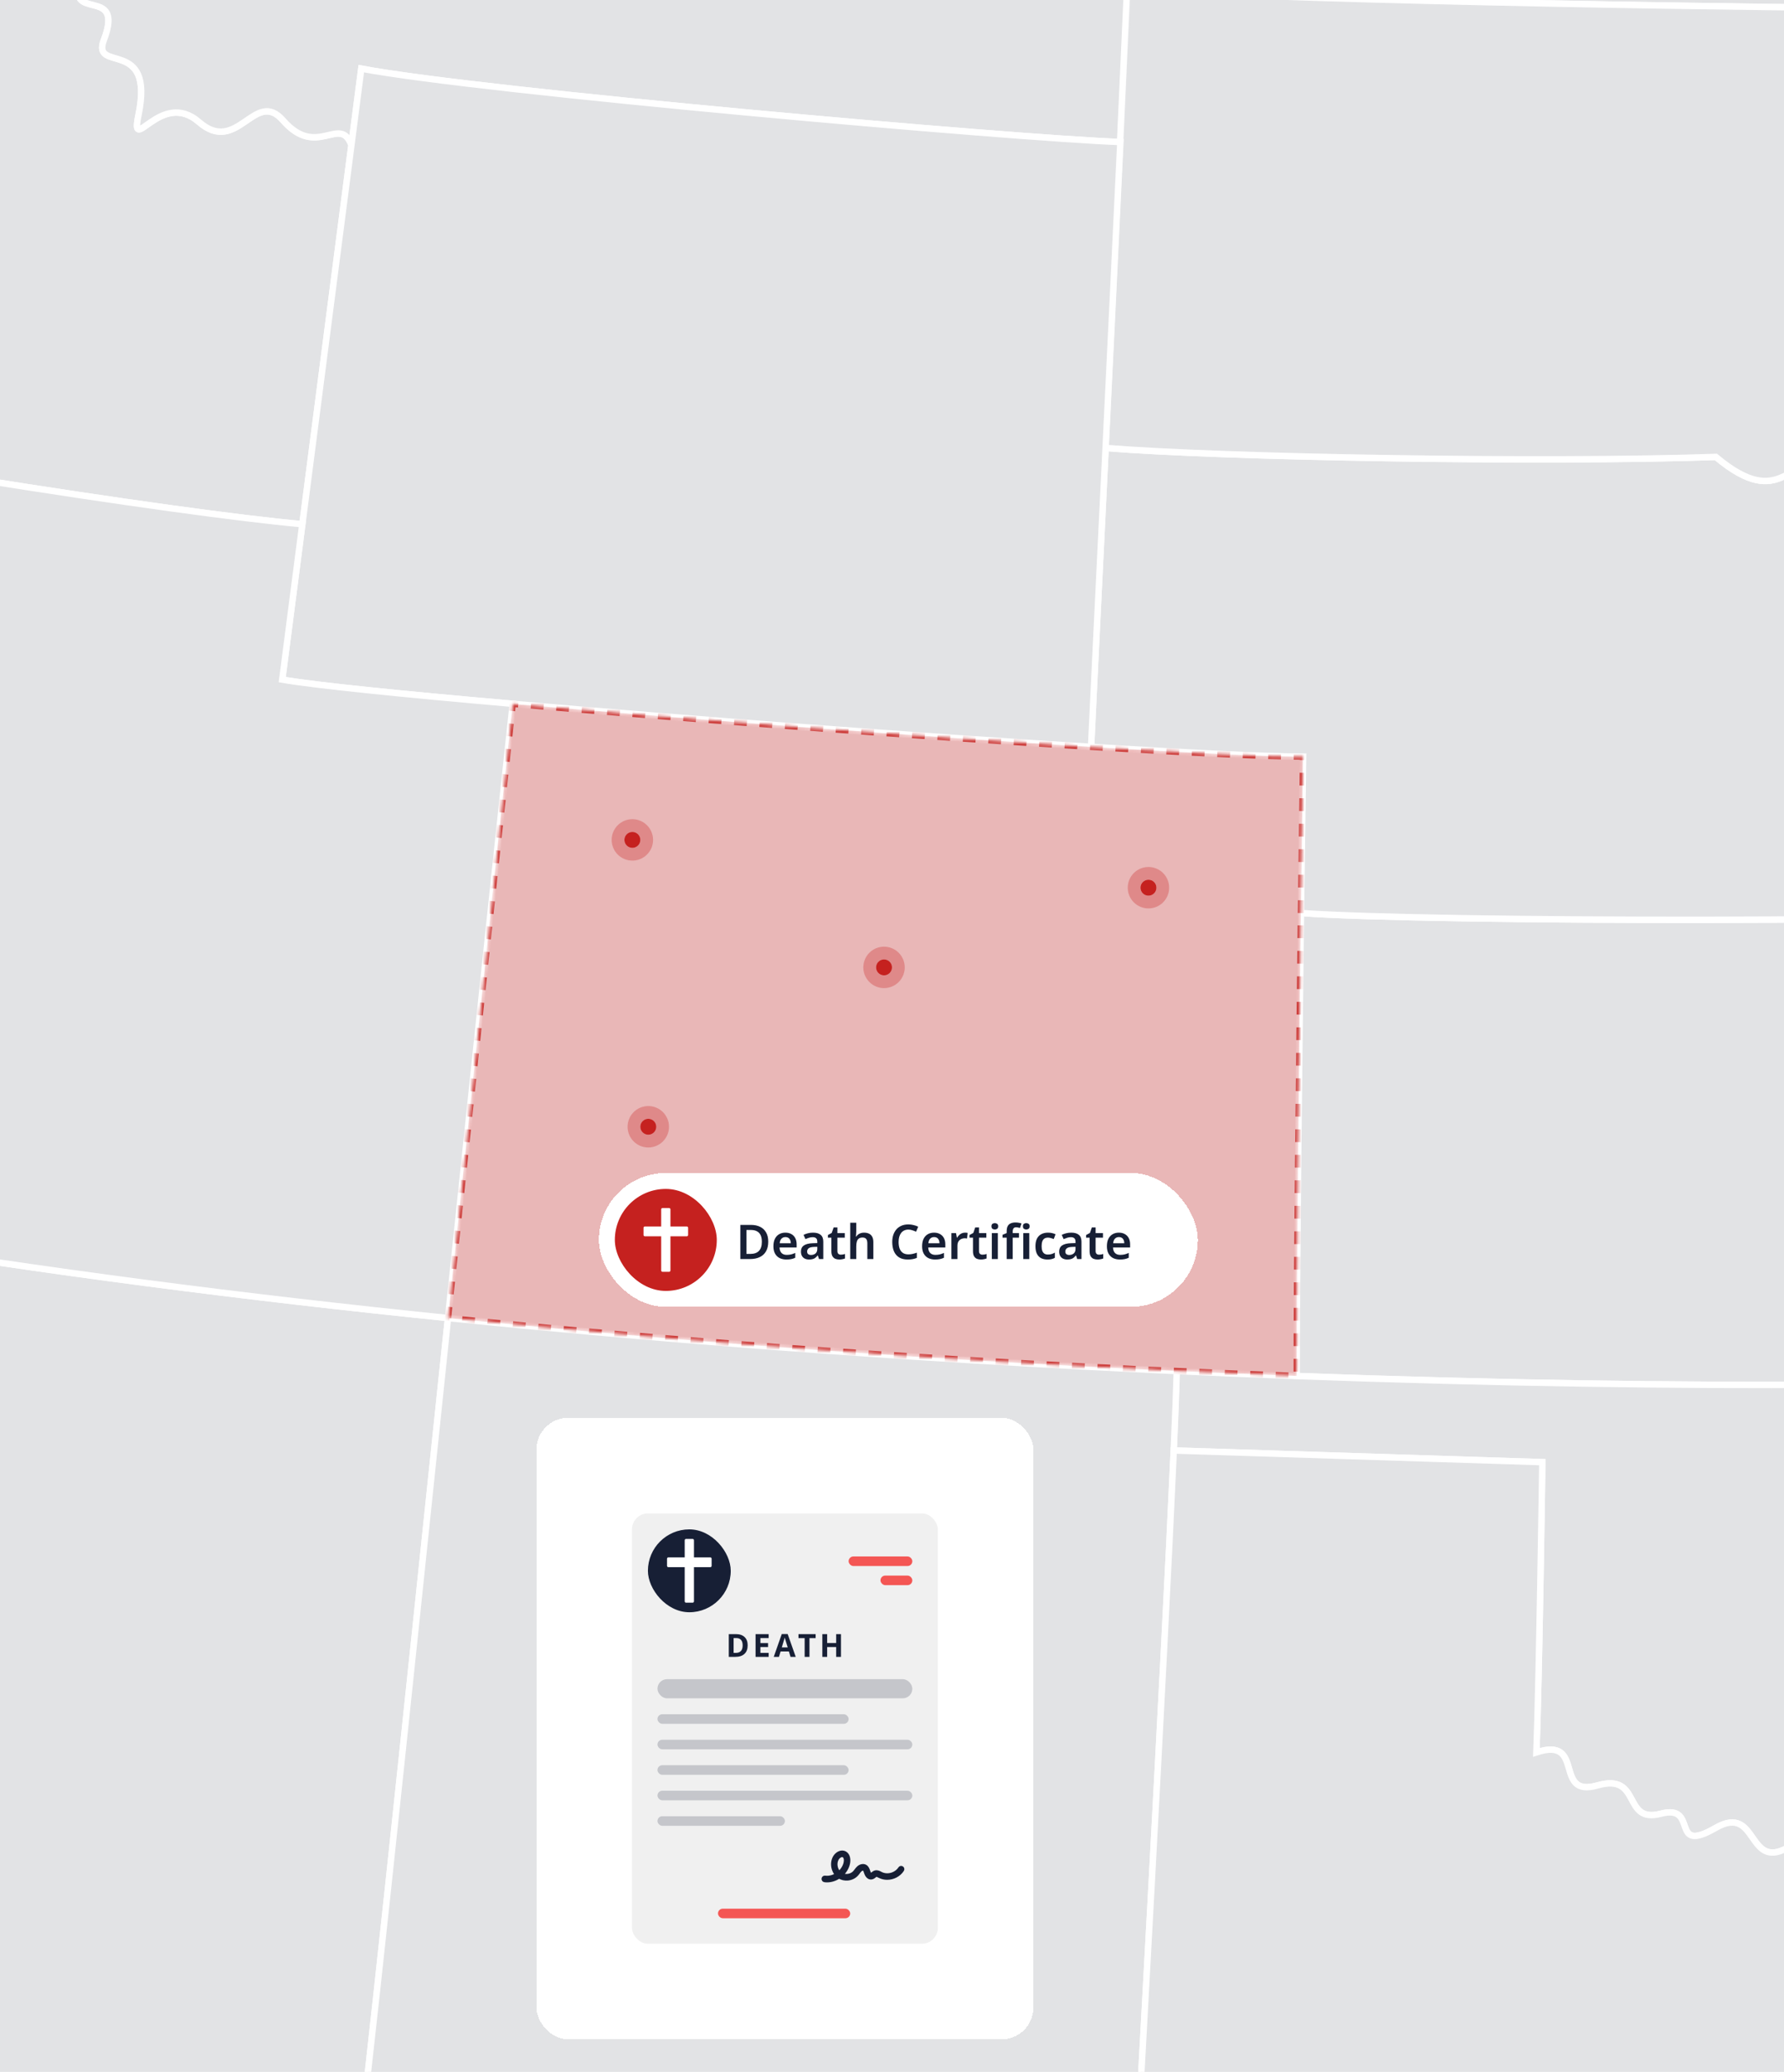
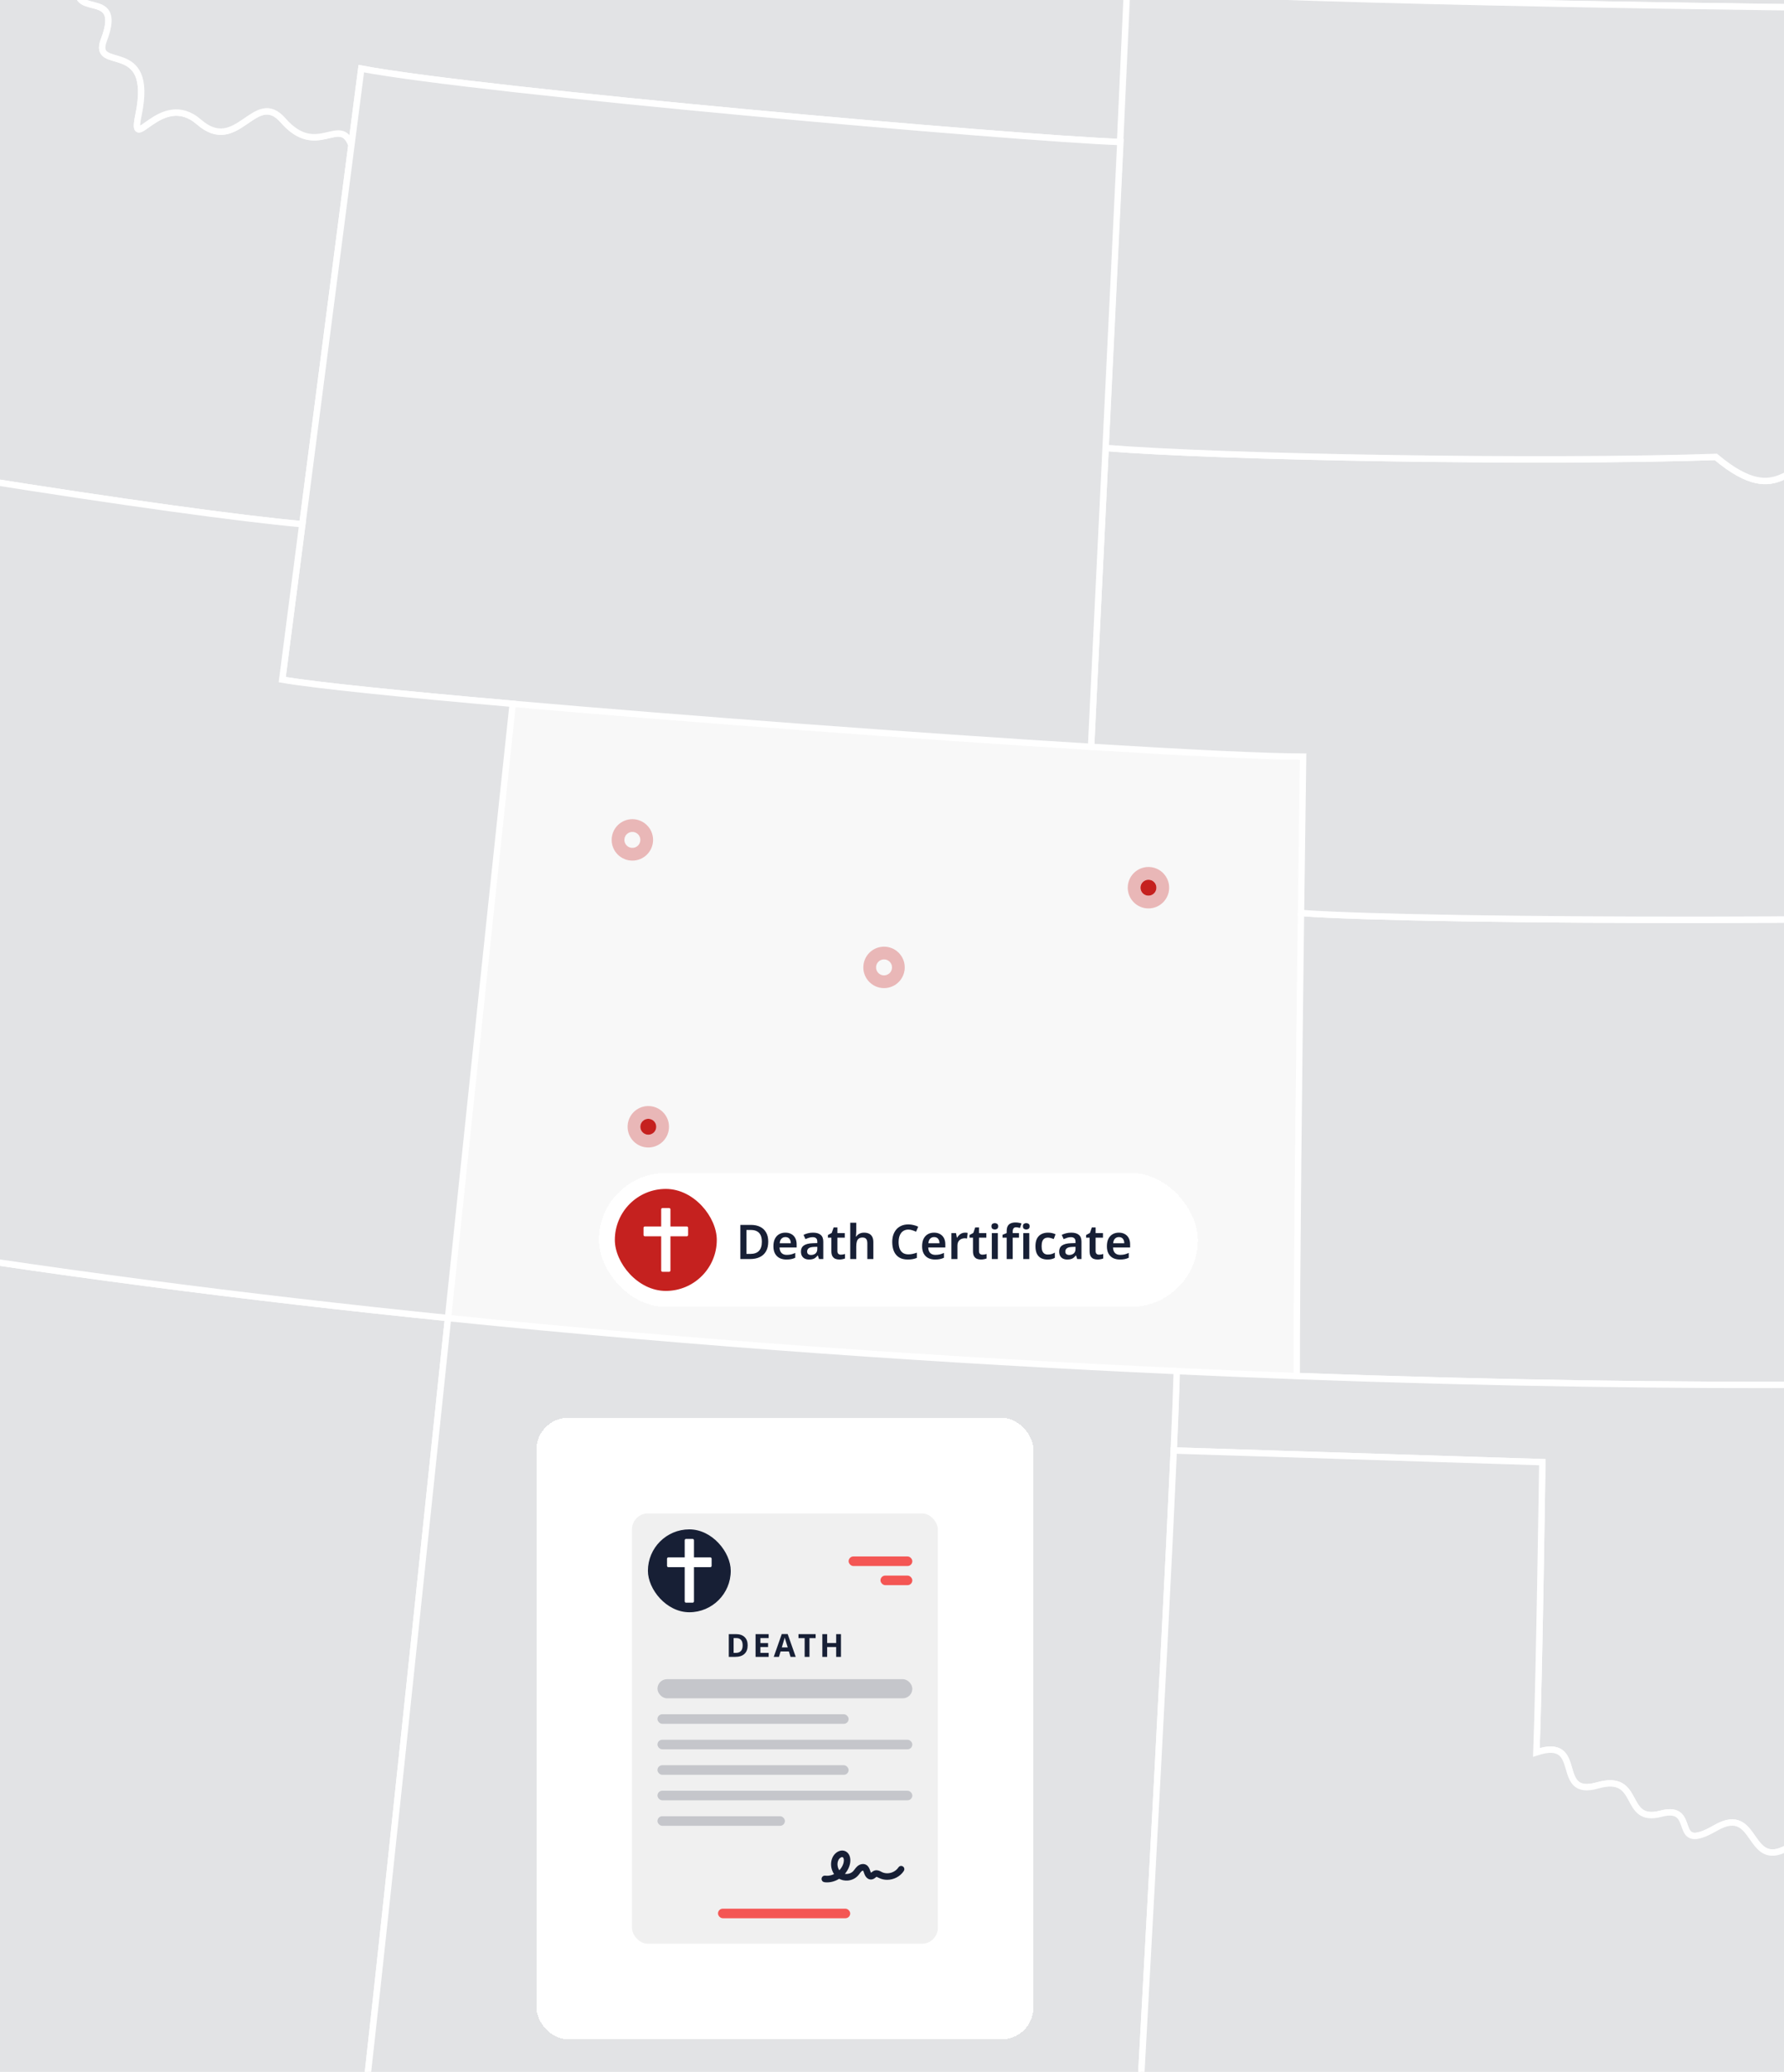
<svg xmlns="http://www.w3.org/2000/svg" width="560" height="650" viewBox="0 0 560 650" fill="none">
  <g id="HERO Image - CO - Death" clip-path="url(#clip0_3044_57241)">
    <rect width="560" height="650" fill="#F8F8F8" />
    <g id="IMG Hero" clip-path="url(#clip1_3044_57241)">
      <g id="Map">
        <path id="us_12" d="M-74.663 -56.227C-78.891 -44.995 -54.312 -41.781 -64.88 -31.912C-75.448 -22.044 -78.798 -4.151 -83.223 -2.565C-87.649 -0.98 -102.456 19.857 -96.389 25.812C-90.321 31.768 -91.925 31.786 -97.366 44.532C-102.806 57.279 -112.738 123.959 -114.716 131.82C-77.049 138.779 -40.776 144.985 -8.818 150.094C38.184 157.611 75.853 162.752 94.91 164.474L110.315 45.467C106.65 35.924 99.509 49.978 88.856 37.774C80.007 27.63 74.594 48.835 62.491 38.307C50.388 27.78 40.68 49.591 43.501 35.972C48.573 11.478 28.611 23.087 32.621 12.546C39.321 -5.048 19.893 7.607 25.539 -6.994C31.185 -21.595 21.386 -28.453 14.475 -21.256C7.564 -14.06 -0.791 -23.864 2.463 -27.329C20.28 -46.265 -3.023 -41.33 8.936 -56.062C14.843 -63.341 19.664 -76.349 8.535 -75.74C-2.593 -75.132 -1.552 -81.909 -3.664 -91.033C-8.551 -112.163 -14.373 -106.101 -19.714 -113.052C-25.056 -120.003 -13.327 -127.67 -27.792 -144.834C-25.872 -160.102 -20.376 -190.146 -20.376 -190.146C-31.653 -192.213 -42.66 -194.298 -53.396 -196.4C-56.458 -181.185 -71.761 -98.985 -75.231 -84.821C-76.614 -79.218 -70.427 -67.455 -74.663 -56.227Z" fill="#171F35" fill-opacity="0.1" stroke="white" stroke-width="2" />
        <path id="us_16" d="M666.823 309.374C663.067 303.026 676.334 302.49 671.692 293.675C667.05 284.861 664.752 299.388 654.453 285.852C625.924 289.407 448.38 289.359 408.385 286.444C407.795 332.744 407.029 399.694 407.051 431.686C531.741 436.266 634.879 434.684 688.186 430.778C687.22 397.919 684.412 341.518 683.341 330.334C681.772 313.893 678.747 329.557 666.823 309.374Z" fill="#171F35" fill-opacity="0.1" stroke="white" stroke-width="2" />
        <path id="us_26" d="M-19.725 -113.066C-14.386 -106.126 -8.561 -112.18 -3.674 -91.046C-1.562 -81.923 -2.606 -75.15 8.525 -75.754C19.656 -76.357 14.835 -63.355 8.925 -56.075C-3.033 -41.346 20.27 -46.279 2.452 -27.343C-0.804 -23.872 7.553 -14.071 14.464 -21.27C21.375 -28.469 31.172 -21.609 25.529 -7.008C19.886 7.594 39.313 -5.062 32.611 12.532C28.607 23.073 48.565 11.464 43.491 35.958C40.669 49.572 50.38 27.771 62.48 38.294C74.581 48.816 79.997 27.616 88.846 37.76C99.499 49.964 106.639 35.91 110.304 45.453L113.398 21.53C151.185 28.682 319.061 43.395 351.685 44.556C352.449 28.449 353.209 12.369 353.938 -3.225C357.245 -74.368 359.877 -135.691 359.525 -144.644C232.061 -151.879 105.176 -167.082 -20.389 -190.165C-20.389 -190.165 -25.888 -160.118 -27.805 -144.852C-13.334 -127.681 -25.066 -120.017 -19.725 -113.066Z" fill="#171F35" fill-opacity="0.1" stroke="white" stroke-width="2" />
        <path id="us_27" d="M654.453 285.849C657.49 285.473 640.252 263.854 638.279 257.952C630.463 238.794 636.784 221.206 626.224 213.251C615.664 205.296 629.871 191.629 617.127 185.949C604.384 180.269 611.404 178.638 607.518 166.463C593.314 147.436 580.189 159.589 570.707 150.126C561.226 140.664 559.79 161.121 538.624 143.354C484.437 145.204 382.959 143.488 347.064 140.543C344.886 185.121 343.116 220.912 342.492 234.307C372.922 236.175 397.365 237.363 409.044 237.377C409.044 237.377 408.75 258.016 408.387 286.442C448.379 289.359 625.917 289.405 654.453 285.849Z" fill="#171F35" fill-opacity="0.1" stroke="white" stroke-width="2" />
        <path id="us_34" d="M353.946 -3.245C413.114 0.543 563.903 2.524 602.462 2.628C607.67 -21.5 587.327 -17.365 596.52 -40.215C599.307 -47.155 590.231 -61.215 593.156 -77.292C594.598 -85.18 589.926 -84.545 581.83 -106.158C575.114 -124.096 590.639 -120.704 578.518 -142.798C505.346 -139.731 431.525 -140.764 359.519 -144.65C359.885 -135.705 357.253 -74.383 353.946 -3.245Z" fill="#171F35" fill-opacity="0.1" stroke="white" stroke-width="2" />
        <path id="us_36" d="M688.118 454.548C688.118 454.548 688.246 444.827 687.83 430.791C634.521 434.702 531.575 436.277 406.879 431.702C394.533 431.248 382.054 430.733 369.321 430.153C369.169 435.818 368.876 444.421 368.4 455.066L484.127 458.729C484.127 458.729 483.182 526.397 482.283 549.783C497.797 544.652 487.413 564.149 501.446 560.148C515.479 556.146 509.126 572.248 521.316 569.031C533.507 565.815 523.81 581.983 538.496 573.51C552.313 565.534 548.085 588.17 562.382 578.964C576.679 569.757 563.764 592.311 578.83 584.201C593.896 576.092 580.966 598.274 599.715 588.235C618.465 578.195 624.559 604.106 635.036 589.943C645.513 575.779 648.551 596.883 661.67 584.738C674.79 572.592 689.797 597.535 698.577 591.043L696.756 501.935L688.118 454.548Z" fill="#171F35" fill-opacity="0.1" stroke="white" stroke-width="2" />
        <path id="us_41" d="M538.611 143.35C559.777 161.12 561.215 140.66 570.694 150.123C580.173 159.585 593.298 147.435 607.504 166.459C603.615 154.281 615.622 149.204 607.051 144.181C598.479 139.157 609.637 128.896 604.211 124.553C598.784 120.21 605.721 118.947 608.65 116.657L607.027 37.199C606.821 27.175 594.86 23.708 592.879 17.8C590.898 11.893 608.767 13.762 602.091 2.633C563.524 2.54 412.925 0.559 353.754 -3.239C353.025 12.368 352.361 28.446 351.594 44.542C350.014 77.749 348.442 111.051 347.006 140.529C382.901 143.481 484.418 145.198 538.611 143.35Z" fill="#171F35" fill-opacity="0.1" stroke="white" stroke-width="2" />
        <path id="us_50" d="M160.935 220.805C215.569 225.578 288.498 231.005 342.485 234.307C343.11 220.912 344.888 185.111 347.058 140.543C348.5 111.071 350.117 77.763 351.695 44.559C319.067 43.398 151.195 28.687 113.408 21.533L110.314 45.456L94.909 164.463L88.596 213.219C98.935 215.005 126.234 217.783 160.935 220.805Z" fill="#171F35" fill-opacity="0.1" stroke="white" stroke-width="2" />
        <path id="us_3" d="M-48.078 388.622C-51.233 407.606 -55.269 421.054 -53.737 422.154C-49.212 425.405 -55.913 443.007 -64.337 430.546C-72.761 418.086 -85.721 438.41 -80.444 441.645C-75.167 444.881 -82.683 459.893 -80.345 465.403C-78.007 470.912 -86.279 465.894 -85.201 482.219C-78.428 486.538 -84.725 505.614 -77.211 509.543C-69.697 513.472 -75.1 522.132 -85.769 527.179C-96.439 532.227 -93.361 555.56 -100.88 556.828C-108.4 558.096 -105.261 573.26 -97.779 575.711C-90.296 578.161 -98.649 587.616 -105.787 589.121C-107.466 591.876 -110.383 594.666 -111.534 598.646C-106.032 601.259 10.941 666.228 30.475 677.218C40.702 678.953 80.979 682.799 111.199 685.57C114.045 667.702 127.058 543.249 140.629 413.495C77.464 407.072 13.715 398.899 -48.078 388.622Z" fill="#171F35" fill-opacity="0.1" stroke="white" stroke-width="2" />
        <path id="us_2" d="M89.62 875.317C89.596 880.763 97.842 888.202 96.638 891.414C95.434 894.625 91.566 899.956 89.124 897.937C86.681 895.919 87.803 890.917 85.371 893.4C80.329 898.546 80.857 888.088 74.491 890.917C70.22 892.807 73.668 884.457 59.422 878.168C55.712 876.529 52.837 875.275 54.014 878.435C55.191 881.596 52.052 886.489 58.635 886.299C65.217 886.11 66.88 892.5 67.897 895.346C68.914 898.191 75.134 898.861 75.19 901.565C75.246 904.269 81.863 908.279 78.991 908.335C76.119 908.391 75.073 911.442 72.625 908.468C70.636 902.139 63.605 906.21 63.231 900.858C62.858 895.506 54.529 898.546 53.825 892.452C53.12 886.358 47.418 890.354 47.952 885.568C48.486 880.782 45.747 879.084 44.834 881.009C43.921 882.933 43.265 889.962 40.689 888.579C38.113 887.196 34.373 875.651 36.615 876.241C38.858 876.831 42.202 876.927 40.035 872.186C37.867 867.446 50.16 866.247 36.14 860.644C33.548 859.606 38.449 854.171 24.483 851.168C22.254 850.693 35.855 866.21 35.16 867.032C32.83 869.784 38.631 872.854 33.22 873.438C30.097 873.777 28.623 866.687 27.793 865.11C26.963 863.532 17.065 854.264 19.273 853.341C24.48 851.16 7.816 838.286 7.397 840.998C6.978 843.71 13.042 852.348 13.862 853.602C14.681 854.857 7.303 851.987 7.514 854.534C7.725 857.081 17.639 859.323 18.309 860.673C22.382 868.911 25.076 864.621 23.915 870.59C23.255 874.007 38.788 889.238 36.105 890.407C33.423 891.576 31.239 886.046 28.199 885.314C25.158 884.583 21.718 872.018 17.455 873.751C13.192 875.483 14.107 868.457 8.43 868.359C4.356 868.292 3.625 859.384 5.21 859.016C6.796 858.647 -11.187 859.192 -13.801 856.064C-16.414 852.935 -31.346 846.721 -34.851 846.782C-38.356 846.844 -37.555 839.193 -40.777 837.506C-43.999 835.819 -44.458 848.565 -59.788 842.191C-68.674 838.497 -95.942 854.98 -97.503 843.443C-98.376 837.018 -106.168 847.981 -108.002 843.977C-109.836 839.973 -113.917 842.984 -112.724 838.977C-111.531 834.97 -118.596 839.415 -120.732 836.276C-126.783 830.985 -126.45 838.118 -132.597 840.013C-139.93 842.287 -125.577 848.579 -131.086 851.603C-139.281 856.114 -124.53 858.106 -132.634 861.509C-134.098 862.325 -135.712 862.833 -137.378 863.004C-139.045 863.175 -140.729 863.004 -142.327 862.502C-145.22 861.29 -148.362 865.369 -147.788 868.03C-146.264 875.109 -157.734 874.92 -160.913 880.4C-162.099 882.447 -167.531 883.87 -167.117 880.688C-166.703 877.506 -157.913 871.263 -160.014 869.869C-162.115 868.476 -169.584 869.109 -166.378 862.195C-163.172 855.281 -166.986 848.197 -163.017 847.479C-159.048 846.761 -157.067 842.407 -152.102 843.91C-147.137 845.413 -146.576 841.569 -150.111 840.047C-153.645 838.526 -148.002 833.951 -150.887 833.217C-153.773 832.483 -154.931 837.915 -159.883 837.221C-164.835 836.527 -176.139 852.132 -176.211 856.344C-176.385 866.17 -185.68 858.076 -181.676 869.517C-179.3 876.305 -201.514 883.243 -190.978 889.612C-187.684 891.606 -177.429 891.787 -181.636 894.198C-203.356 906.637 -181.697 906.832 -194.182 911.815C-196.405 912.699 -216.158 927.394 -214.351 930.063C-212.544 932.732 -219.084 940.028 -221.801 939.606C-224.519 939.184 -238.741 952.216 -236.189 952.486C-233.637 952.755 -236.424 956.471 -240.855 957.992C-245.286 959.514 -253.505 962.391 -254.082 965.274C-254.658 968.157 -267.714 976.056 -268.747 972.255C-269.78 968.454 -273.312 967.095 -274.086 968.862C-274.86 970.629 -276.862 981.021 -279.91 979.806C-282.959 978.592 -283.314 976.857 -285.356 978.327C-287.398 979.798 -294.058 981.216 -289.066 975.858C-284.074 970.501 -286.13 976.926 -284.08 970.501C-282.03 964.076 -267.471 957.264 -264.692 960.707C-264.142 961.374 -263.378 961.83 -262.53 961.997C-261.681 962.163 -260.801 962.031 -260.04 961.622C-259.278 961.212 -258.682 960.552 -258.353 959.752C-258.024 958.953 -257.982 958.064 -258.235 957.237C-259.578 953.625 -243.135 940.546 -240.724 941.613C-238.314 942.681 -238.514 932.97 -235.028 931.94C-231.542 930.909 -226.262 924.596 -227.922 921.284C-229.582 917.971 -228.427 904.416 -224.628 903.226C-220.83 902.035 -220.01 895.484 -221.617 894.724C-223.224 893.963 -230.858 902.241 -233.755 900.703C-236.651 899.165 -233.533 896.08 -236.579 895.023C-239.624 893.966 -240.316 899.721 -240.265 901.629C-240.214 903.538 -247.272 909.37 -247.408 902.726C-247.544 896.082 -253.337 903.647 -256.455 896.387C-259.572 889.126 -270.869 907.352 -272.863 903.885C-274.857 900.417 -279.454 893.189 -275.265 887.85C-271.077 882.511 -279.99 867.088 -277.009 864.795C-274.027 862.502 -278.247 858.773 -280.11 861.202C-281.974 863.631 -281.493 871.423 -283.378 872.896C-285.262 874.37 -297.616 877.485 -298.139 875.269C-298.662 873.054 -309.559 861.805 -307.719 858.421C-307.428 857.878 -306.998 857.422 -306.473 857.101C-305.947 856.779 -305.346 856.603 -304.73 856.591C-304.114 856.579 -303.506 856.731 -302.969 857.031C-302.431 857.332 -301.983 857.77 -301.671 858.3C-301.324 859.563 -293.286 863.372 -292.862 860.185C-292.437 856.998 -295.072 853.381 -300.977 852.868C-306.881 852.356 -308.883 852.022 -308.184 846.008C-307.484 839.994 -316.221 849.305 -314.265 841.043C-313.744 838.836 -310.06 820.892 -307.989 821.004C-305.918 821.116 -296.564 819.136 -298.884 814.598C-301.204 810.06 -294.253 799.716 -292.403 804.454C-290.553 809.192 -278.426 802.738 -278.01 799.703C-277.593 796.668 -263.974 800.685 -265.09 792.907C-266.206 785.128 -260.05 782.454 -265.205 779.536C-270.359 776.619 -261.625 767.682 -267.34 768.755C-273.055 769.828 -277.943 779.966 -281.979 777.174C-286.015 774.382 -300.862 780.588 -306.355 776.557C-311.849 772.526 -317.268 772.001 -315.949 766.563C-314.63 761.126 -310.674 760.087 -314.86 757.781C-319.045 755.475 -327.753 745.625 -319.665 745.937C-311.577 746.249 -310.909 740.187 -307.845 742.034C-304.78 743.882 -299.599 732.63 -297.007 734.648C-294.415 736.666 -288.276 733.362 -289.955 736.893C-291.634 740.425 -285.337 744.602 -282.481 744.704C-279.625 744.805 -274.473 738.81 -270.591 742.072C-266.71 745.334 -258.846 740.083 -261.945 736.637C-265.045 733.191 -269.905 736.637 -272.842 733.199C-275.778 729.761 -272.217 724.905 -276.077 723.074C-279.937 721.243 -293.305 724.219 -296.842 704.389C-297.717 699.498 -308.523 693.444 -306.868 688.992C-303.131 678.99 -283.799 690.481 -281.461 669.839C-280.692 663.027 -263.918 645.06 -260.339 651.573C-258.956 654.088 -252.573 649.659 -254.837 647.956C-257.101 646.253 -252.88 642.351 -250.47 643.418C-248.06 644.486 -240.06 631.262 -236.822 633.275C-233.584 635.287 -234.449 640.234 -231.881 641.299C-229.313 642.364 -218.299 643.568 -216.588 641.614C-214.877 639.66 -208.19 634.391 -205.425 642.503C-202.659 650.615 -184.681 636.774 -175.622 643.643C-166.562 650.511 -163.703 639.953 -156.018 644.521C-148.333 649.088 -127.456 639.793 -118.914 645.193C-118.914 645.193 -66.328 828.521 -58.987 834.743C-51.647 840.966 -43.489 824.232 -38.049 830.809C-35.737 833.604 -9.607 861.546 -5.75 837.151C-5.392 834.888 -1.193 822.649 1.65 825.217C25.77 847.014 35.641 841.932 67.23 870.694C69.691 872.912 89.655 866.503 89.62 875.317ZM-351.368 792.28C-356.806 786.02 -357.407 790.056 -363.954 789.343C-382.255 787.379 -356.213 793.854 -354.446 797.429C-352.679 801.003 -347.786 801.329 -343.98 800.613C-340.173 799.898 -348.619 795.44 -351.368 792.28ZM-320.61 864.469C-322.443 863.041 -331.178 865.961 -331.119 868.826C-331.06 871.69 -319.75 874.431 -317.083 872.68C-314.417 870.929 -319.59 865.27 -320.61 864.469ZM-170.593 910.451C-173.577 909.878 -168.756 902.176 -170.782 901.109C-175.077 898.858 -178.707 908.276 -176.946 911.212C-175.184 914.148 -180.218 917.44 -184.508 915.403C-188.797 913.366 -190.129 920.824 -192.564 926.395C-194.998 931.966 -181.086 937.201 -179.722 931.443C-178.358 925.685 -174.004 920.285 -171.311 922.367C-168.617 924.449 -167.622 911.033 -170.603 910.459L-170.593 910.451ZM-305.224 982.214C-308.865 980.596 -312.724 989.154 -311.414 991.05C-310.103 992.945 -304.516 985.81 -302.143 987.465C-299.77 989.12 -293.569 985.631 -295.037 982.011C-297.955 974.852 -301.593 983.845 -305.224 982.214Z" fill="#171F35" fill-opacity="0.1" stroke="white" stroke-width="2" />
        <path id="us_31" d="M356.932 674.28C356.932 674.28 365.405 523.059 368.44 455.061C368.912 444.413 369.254 435.809 369.409 430.142C297.374 426.878 219.464 421.555 140.627 413.518C127.056 543.272 114.043 667.722 111.198 685.593C130.919 687.395 146.353 688.743 146.353 688.743L149.412 668.619C149.412 668.619 211.653 672.799 214.629 672.988L211.21 663.026L356.932 674.28Z" fill="#171F35" fill-opacity="0.1" stroke="white" stroke-width="2" />
        <path id="us_43" d="M739.695 749.423C748.306 746.513 737.007 739.074 742.364 735.008C747.722 730.943 753.007 710.274 741.812 707.781C730.617 705.288 743.568 696.837 734.119 694.813C724.669 692.79 735.942 675.21 718.023 670.872L717.006 621.115L716.506 596.611C713.421 591.104 706.964 602.467 699.3 591.019C690.523 597.516 675.156 572.571 662.023 584.724C648.889 596.878 645.31 575.774 634.827 589.94C624.345 604.106 618.336 578.195 599.592 588.232C580.848 598.268 593.826 576.083 578.771 584.19C563.716 592.297 576.636 569.752 562.344 578.958C548.052 588.165 552.286 565.526 538.469 573.505C523.788 581.975 533.488 565.801 521.295 569.026C509.101 572.25 515.462 556.141 501.429 560.142C487.397 564.144 497.788 544.66 482.274 549.777C483.174 526.391 484.143 458.723 484.143 458.723L368.44 455.063C365.405 523.06 356.933 674.283 356.933 674.283L211.205 663.029L214.625 672.991C217.598 673.178 226.532 673.987 225.692 681.434C224.851 688.882 242.242 695.531 245.178 701.585C258.367 728.813 276.297 721.758 275.531 732.662C274.765 743.566 287.599 741.583 285.29 749.796C282.981 758.01 289.118 767.547 291.293 776.92C293.469 786.292 308.58 786.721 309.258 795.621C309.936 804.521 327.925 805.332 335.578 811.183C355.448 826.377 358.801 772.075 378.509 779.351C389.429 783.379 386.784 771.752 392.579 777.08C398.374 782.408 417.505 772.862 423.938 784.613C430.372 796.363 454.903 809.488 455.917 822.835C456.932 836.182 468.706 842.633 468.196 853.532C467.686 864.431 489.858 859.282 489.249 878.117C488.948 887.484 507.478 885.423 503.664 904.811C501.878 913.886 513.914 921.689 514.392 933.071C514.87 944.453 529.34 937.716 532.009 946.324C534.679 954.933 543.949 949.311 550.028 955.619C562.68 968.739 575.691 951.134 590.156 968.165C595.372 974.304 595.289 964.841 596.976 962.572C598.663 960.304 593.268 954.079 594.766 951.23C598.58 943.97 581.152 939.627 588.672 931.79C596.191 923.952 578.541 920.861 584.846 914.289C591.151 907.717 587.356 903.585 584.369 902.905C581.382 902.224 580.816 898.772 585.255 897.94C589.694 897.107 594.718 885.306 593.845 881.924C589.539 865.176 605.35 875.25 601.92 865.165C599.998 859.501 611.062 852.104 614.068 853.53C617.073 854.955 613.902 845.604 620.17 849.44C626.437 853.276 628.237 844.329 625.242 843.392C622.247 842.455 617.38 826.524 625.306 834.476C636.682 845.887 629.611 826.962 642.459 837.591C649.074 843.058 646.861 830.667 655.886 832.613C671.635 836.008 668.376 821.46 677.756 819.779C687.136 818.097 686.161 806.982 690.334 805.161C694.506 803.341 692.851 794.956 690.547 791.534C688.244 788.112 694.751 779.068 698.972 779.479C703.192 779.891 702.623 788.555 709.059 788.435C715.495 788.315 728.19 779.378 735.811 776.503C742.044 767.7 731.092 752.322 739.695 749.423Z" fill="#171F35" fill-opacity="0.1" stroke="white" stroke-width="2" />
        <path id="us_44" d="M88.597 213.213L94.91 164.457C75.856 162.741 38.183 157.595 -8.818 150.078C-8.818 150.078 -35.958 315.708 -48.074 388.621C13.719 398.898 77.468 407.071 140.628 413.512C147.701 345.946 154.919 276.944 160.939 220.802C126.234 217.775 98.935 215.007 88.597 213.213Z" fill="#171F35" fill-opacity="0.1" stroke="white" stroke-width="2" />
        <g id="CO">
          <g id="us_6">
            <mask id="path-14-inside-1_3044_57241" fill="white">
-               <path d="M408.378 286.442C408.741 258.013 409.034 237.376 409.034 237.376C397.353 237.36 372.915 236.17 342.482 234.307C288.495 231.005 215.566 225.578 160.932 220.805C154.918 276.947 147.695 345.952 140.621 413.516C219.452 421.556 297.368 426.879 369.402 430.14C382.146 430.721 394.696 431.235 407.054 431.683C407.024 399.694 407.79 332.741 408.378 286.442Z" />
-             </mask>
+               </mask>
            <path d="M408.378 286.442C408.741 258.013 409.034 237.376 409.034 237.376C397.353 237.36 372.915 236.17 342.482 234.307C288.495 231.005 215.566 225.578 160.932 220.805C154.918 276.947 147.695 345.952 140.621 413.516C219.452 421.556 297.368 426.879 369.402 430.14C382.146 430.721 394.696 431.235 407.054 431.683C407.024 399.694 407.79 332.741 408.378 286.442Z" fill="#C5211F" fill-opacity="0.3" stroke="#C5211F" stroke-opacity="0.8" stroke-width="2" stroke-miterlimit="10" stroke-linejoin="round" stroke-dasharray="4 4" mask="url(#path-14-inside-1_3044_57241)" />
          </g>
          <g id="dots">
            <g id="Ellipse 460">
-               <circle cx="198.5" cy="263.5" r="2.5" fill="#C5211F" />
              <circle cx="198.5" cy="263.5" r="4.5" stroke="#C5211F" stroke-opacity="0.3" stroke-width="4" />
            </g>
            <g id="Ellipse 461">
-               <circle cx="277.5" cy="303.5" r="2.5" fill="#C5211F" />
              <circle cx="277.5" cy="303.5" r="4.5" stroke="#C5211F" stroke-opacity="0.3" stroke-width="4" />
            </g>
            <g id="Ellipse 462">
              <circle cx="360.5" cy="278.5" r="2.5" fill="#C5211F" />
              <circle cx="360.5" cy="278.5" r="4.5" stroke="#C5211F" stroke-opacity="0.3" stroke-width="4" />
            </g>
            <g id="Ellipse 463">
              <circle cx="334.5" cy="389.5" r="2.5" fill="#C5211F" />
              <circle cx="334.5" cy="389.5" r="4.5" stroke="#C5211F" stroke-opacity="0.3" stroke-width="4" />
            </g>
            <g id="Ellipse 464">
              <circle cx="203.5" cy="353.5" r="2.5" fill="#C5211F" />
              <circle cx="203.5" cy="353.5" r="4.5" stroke="#C5211F" stroke-opacity="0.3" stroke-width="4" />
            </g>
          </g>
        </g>
      </g>
    </g>
    <g id="Certificate">
      <g id="Certificate button hero" filter="url(#filter0_d_3044_57241)">
        <rect x="186" y="363" width="188" height="42" rx="21" fill="white" shape-rendering="crispEdges" />
        <g id="child-icon">
          <rect x="191" y="368" width="32" height="32" rx="16" fill="#C5211F" />
          <g id="certificate ui icon" clip-path="url(#clip2_3044_57241)">
            <g id="icon">
              <path id="Vector" d="M213.598 379.788H208.452V374.421C208.452 374.189 208.272 374 208.05 374H205.95C205.728 374 205.548 374.189 205.548 374.421V379.788H200.402C200.18 379.788 200 379.977 200 380.209V382.438C200 382.67 200.18 382.859 200.402 382.859H205.548V393.579C205.548 393.811 205.728 394 205.95 394H208.05C208.272 394 208.452 393.811 208.452 393.579V382.859H213.598C213.82 382.859 214 382.67 214 382.438V380.209C214 379.977 213.82 379.788 213.598 379.788Z" fill="white" />
            </g>
          </g>
        </g>
        <path id="Birth Certificate" d="M239.155 384.54C239.155 385.74 238.925 386.745 238.465 387.555C238.015 388.365 237.36 388.975 236.5 389.385C235.65 389.795 234.62 390 233.41 390H230.395V379.29H233.725C234.835 379.29 235.795 379.49 236.605 379.89C237.415 380.29 238.04 380.88 238.48 381.66C238.93 382.43 239.155 383.39 239.155 384.54ZM237.145 384.6C237.145 383.75 237.015 383.05 236.755 382.5C236.495 381.95 236.11 381.545 235.6 381.285C235.09 381.015 234.465 380.88 233.725 380.88H232.315V388.395H233.47C234.71 388.395 235.63 388.08 236.23 387.45C236.84 386.81 237.145 385.86 237.145 384.6ZM244.53 381.72C245.26 381.72 245.885 381.87 246.405 382.17C246.935 382.46 247.345 382.88 247.635 383.43C247.925 383.97 248.07 384.63 248.07 385.41V386.37H242.7C242.72 387.11 242.925 387.685 243.315 388.095C243.705 388.495 244.245 388.695 244.935 388.695C245.465 388.695 245.935 388.645 246.345 388.545C246.765 388.435 247.195 388.28 247.635 388.08V389.595C247.235 389.785 246.82 389.925 246.39 390.015C245.96 390.105 245.445 390.15 244.845 390.15C244.055 390.15 243.35 390 242.73 389.7C242.12 389.39 241.64 388.925 241.29 388.305C240.95 387.685 240.78 386.915 240.78 385.995C240.78 385.065 240.935 384.285 241.245 383.655C241.565 383.015 242.005 382.535 242.565 382.215C243.125 381.885 243.78 381.72 244.53 381.72ZM244.53 383.115C244.03 383.115 243.62 383.28 243.3 383.61C242.99 383.93 242.805 384.41 242.745 385.05H246.24C246.24 384.67 246.175 384.335 246.045 384.045C245.925 383.755 245.74 383.53 245.49 383.37C245.24 383.2 244.92 383.115 244.53 383.115ZM253.216 381.72C254.266 381.72 255.061 381.95 255.601 382.41C256.151 382.86 256.426 383.57 256.426 384.54V390H255.091L254.716 388.875H254.656C254.426 389.165 254.186 389.41 253.936 389.61C253.696 389.8 253.416 389.935 253.096 390.015C252.786 390.105 252.406 390.15 251.956 390.15C251.476 390.15 251.041 390.06 250.651 389.88C250.271 389.7 249.971 389.425 249.751 389.055C249.531 388.675 249.421 388.2 249.421 387.63C249.421 386.79 249.726 386.16 250.336 385.74C250.956 385.31 251.891 385.075 253.141 385.035L254.551 384.99V384.585C254.551 384.065 254.426 383.695 254.176 383.475C253.926 383.255 253.576 383.145 253.126 383.145C252.716 383.145 252.321 383.205 251.941 383.325C251.561 383.445 251.191 383.585 250.831 383.745L250.231 382.425C250.631 382.215 251.086 382.045 251.596 381.915C252.116 381.785 252.656 381.72 253.216 381.72ZM253.561 386.19C252.731 386.22 252.156 386.365 251.836 386.625C251.516 386.875 251.356 387.215 251.356 387.645C251.356 388.025 251.471 388.3 251.701 388.47C251.931 388.64 252.226 388.725 252.586 388.725C253.136 388.725 253.601 388.57 253.981 388.26C254.361 387.94 254.551 387.47 254.551 386.85V386.16L253.561 386.19ZM261.944 388.635C262.184 388.635 262.414 388.615 262.634 388.575C262.854 388.525 263.059 388.47 263.249 388.41V389.82C263.049 389.91 262.789 389.985 262.469 390.045C262.149 390.115 261.814 390.15 261.464 390.15C261.004 390.15 260.584 390.075 260.204 389.925C259.834 389.765 259.534 389.495 259.304 389.115C259.084 388.735 258.974 388.205 258.974 387.525V383.295H257.879V382.47L259.079 381.81L259.679 380.085H260.864V381.87H263.174V383.295H260.864V387.51C260.864 387.89 260.964 388.175 261.164 388.365C261.364 388.545 261.624 388.635 261.944 388.635ZM266.778 381.315C266.778 381.635 266.763 381.95 266.733 382.26C266.713 382.56 266.693 382.785 266.673 382.935H266.793C266.963 382.655 267.173 382.43 267.423 382.26C267.673 382.08 267.948 381.945 268.248 381.855C268.558 381.765 268.878 381.72 269.208 381.72C269.818 381.72 270.343 381.825 270.783 382.035C271.223 382.245 271.558 382.57 271.788 383.01C272.028 383.44 272.148 384.005 272.148 384.705V390H270.258V385.08C270.258 384.46 270.138 384 269.898 383.7C269.658 383.4 269.278 383.25 268.758 383.25C268.258 383.25 267.863 383.36 267.573 383.58C267.283 383.79 267.078 384.105 266.958 384.525C266.838 384.935 266.778 385.44 266.778 386.04V390H264.888V378.6H266.778V381.315ZM283.148 380.76C282.658 380.76 282.223 380.85 281.843 381.03C281.463 381.21 281.138 381.47 280.868 381.81C280.608 382.15 280.408 382.56 280.268 383.04C280.138 383.52 280.073 384.06 280.073 384.66C280.073 385.47 280.183 386.165 280.403 386.745C280.623 387.315 280.958 387.755 281.408 388.065C281.868 388.375 282.443 388.53 283.133 388.53C283.593 388.53 284.033 388.485 284.453 388.395C284.883 388.295 285.333 388.165 285.803 388.005V389.64C285.363 389.82 284.918 389.95 284.468 390.03C284.028 390.11 283.518 390.15 282.938 390.15C281.838 390.15 280.928 389.925 280.208 389.475C279.488 389.015 278.953 388.375 278.603 387.555C278.253 386.725 278.078 385.755 278.078 384.645C278.078 383.835 278.188 383.095 278.408 382.425C278.638 381.755 278.963 381.175 279.383 380.685C279.813 380.195 280.343 379.815 280.973 379.545C281.603 379.275 282.328 379.14 283.148 379.14C283.688 379.14 284.218 379.205 284.738 379.335C285.268 379.455 285.763 379.625 286.223 379.845L285.563 381.42C285.183 381.25 284.788 381.1 284.378 380.97C283.978 380.83 283.568 380.76 283.148 380.76ZM291.2 381.72C291.93 381.72 292.555 381.87 293.075 382.17C293.605 382.46 294.015 382.88 294.305 383.43C294.595 383.97 294.74 384.63 294.74 385.41V386.37H289.37C289.39 387.11 289.595 387.685 289.985 388.095C290.375 388.495 290.915 388.695 291.605 388.695C292.135 388.695 292.605 388.645 293.015 388.545C293.435 388.435 293.865 388.28 294.305 388.08V389.595C293.905 389.785 293.49 389.925 293.06 390.015C292.63 390.105 292.115 390.15 291.515 390.15C290.725 390.15 290.02 390 289.4 389.7C288.79 389.39 288.31 388.925 287.96 388.305C287.62 387.685 287.45 386.915 287.45 385.995C287.45 385.065 287.605 384.285 287.915 383.655C288.235 383.015 288.675 382.535 289.235 382.215C289.795 381.885 290.45 381.72 291.2 381.72ZM291.2 383.115C290.7 383.115 290.29 383.28 289.97 383.61C289.66 383.93 289.475 384.41 289.415 385.05H292.91C292.91 384.67 292.845 384.335 292.715 384.045C292.595 383.755 292.41 383.53 292.16 383.37C291.91 383.2 291.59 383.115 291.2 383.115ZM300.906 381.72C301.026 381.72 301.166 381.725 301.326 381.735C301.486 381.745 301.621 381.765 301.731 381.795L301.566 383.55C301.476 383.53 301.356 383.515 301.206 383.505C301.066 383.485 300.941 383.475 300.831 383.475C300.531 383.475 300.241 383.525 299.961 383.625C299.691 383.715 299.446 383.855 299.226 384.045C299.016 384.225 298.846 384.46 298.716 384.75C298.596 385.04 298.536 385.385 298.536 385.785V390H296.646V381.87H298.101L298.371 383.28H298.461C298.621 382.99 298.821 382.73 299.061 382.5C299.301 382.26 299.576 382.07 299.886 381.93C300.206 381.79 300.546 381.72 300.906 381.72ZM306.387 388.635C306.627 388.635 306.857 388.615 307.077 388.575C307.297 388.525 307.502 388.47 307.692 388.41V389.82C307.492 389.91 307.232 389.985 306.912 390.045C306.592 390.115 306.257 390.15 305.907 390.15C305.447 390.15 305.027 390.075 304.647 389.925C304.277 389.765 303.977 389.495 303.747 389.115C303.527 388.735 303.417 388.205 303.417 387.525V383.295H302.322V382.47L303.522 381.81L304.122 380.085H305.307V381.87H307.617V383.295H305.307V387.51C305.307 387.89 305.407 388.175 305.607 388.365C305.807 388.545 306.067 388.635 306.387 388.635ZM311.221 381.87V390H309.331V381.87H311.221ZM310.276 378.735C310.556 378.735 310.801 378.81 311.011 378.96C311.221 379.1 311.326 379.355 311.326 379.725C311.326 380.085 311.221 380.345 311.011 380.505C310.801 380.655 310.556 380.73 310.276 380.73C309.986 380.73 309.736 380.655 309.526 380.505C309.326 380.345 309.226 380.085 309.226 379.725C309.226 379.355 309.326 379.1 309.526 378.96C309.736 378.81 309.986 378.735 310.276 378.735ZM317.853 383.295H315.888V390H313.998V383.295H312.693V382.395L313.998 381.855V381.3C313.998 380.6 314.108 380.05 314.328 379.65C314.548 379.25 314.868 378.965 315.288 378.795C315.708 378.615 316.203 378.525 316.773 378.525C317.173 378.525 317.533 378.56 317.853 378.63C318.173 378.69 318.438 378.76 318.648 378.84L318.168 380.25C317.998 380.2 317.808 380.155 317.598 380.115C317.398 380.065 317.178 380.04 316.938 380.04C316.578 380.04 316.313 380.155 316.143 380.385C315.973 380.615 315.888 380.935 315.888 381.345V381.87H317.853V383.295ZM321.093 381.87V390H319.203V381.87H321.093ZM320.148 378.735C320.428 378.735 320.673 378.81 320.883 378.96C321.093 379.1 321.198 379.355 321.198 379.725C321.198 380.085 321.093 380.345 320.883 380.505C320.673 380.655 320.428 380.73 320.148 380.73C319.858 380.73 319.608 380.655 319.398 380.505C319.198 380.345 319.098 380.085 319.098 379.725C319.098 379.355 319.198 379.1 319.398 378.96C319.608 378.81 319.858 378.735 320.148 378.735ZM326.796 390.15C326.026 390.15 325.356 390.005 324.786 389.715C324.226 389.415 323.791 388.96 323.481 388.35C323.181 387.73 323.031 386.94 323.031 385.98C323.031 384.98 323.196 384.17 323.526 383.55C323.866 382.92 324.331 382.46 324.921 382.17C325.511 381.87 326.186 381.72 326.946 381.72C327.456 381.72 327.911 381.77 328.311 381.87C328.711 381.97 329.051 382.09 329.331 382.23L328.776 383.715C328.466 383.595 328.156 383.495 327.846 383.415C327.536 383.325 327.236 383.28 326.946 383.28C326.496 383.28 326.121 383.38 325.821 383.58C325.531 383.78 325.316 384.08 325.176 384.48C325.036 384.87 324.966 385.365 324.966 385.965C324.966 386.545 325.036 387.03 325.176 387.42C325.326 387.81 325.546 388.105 325.836 388.305C326.126 388.495 326.486 388.59 326.916 388.59C327.376 388.59 327.781 388.535 328.131 388.425C328.481 388.315 328.811 388.165 329.121 387.975V389.61C328.811 389.8 328.476 389.935 328.116 390.015C327.766 390.105 327.326 390.15 326.796 390.15ZM334.266 381.72C335.316 381.72 336.111 381.95 336.651 382.41C337.201 382.86 337.476 383.57 337.476 384.54V390H336.141L335.766 388.875H335.706C335.476 389.165 335.236 389.41 334.986 389.61C334.746 389.8 334.466 389.935 334.146 390.015C333.836 390.105 333.456 390.15 333.006 390.15C332.526 390.15 332.091 390.06 331.701 389.88C331.321 389.7 331.021 389.425 330.801 389.055C330.581 388.675 330.471 388.2 330.471 387.63C330.471 386.79 330.776 386.16 331.386 385.74C332.006 385.31 332.941 385.075 334.191 385.035L335.601 384.99V384.585C335.601 384.065 335.476 383.695 335.226 383.475C334.976 383.255 334.626 383.145 334.176 383.145C333.766 383.145 333.371 383.205 332.991 383.325C332.611 383.445 332.241 383.585 331.881 383.745L331.281 382.425C331.681 382.215 332.136 382.045 332.646 381.915C333.166 381.785 333.706 381.72 334.266 381.72ZM334.611 386.19C333.781 386.22 333.206 386.365 332.886 386.625C332.566 386.875 332.406 387.215 332.406 387.645C332.406 388.025 332.521 388.3 332.751 388.47C332.981 388.64 333.276 388.725 333.636 388.725C334.186 388.725 334.651 388.57 335.031 388.26C335.411 387.94 335.601 387.47 335.601 386.85V386.16L334.611 386.19ZM342.994 388.635C343.234 388.635 343.464 388.615 343.684 388.575C343.904 388.525 344.109 388.47 344.299 388.41V389.82C344.099 389.91 343.839 389.985 343.519 390.045C343.199 390.115 342.864 390.15 342.514 390.15C342.054 390.15 341.634 390.075 341.254 389.925C340.884 389.765 340.584 389.495 340.354 389.115C340.134 388.735 340.024 388.205 340.024 387.525V383.295H338.929V382.47L340.129 381.81L340.729 380.085H341.914V381.87H344.224V383.295H341.914V387.51C341.914 387.89 342.014 388.175 342.214 388.365C342.414 388.545 342.674 388.635 342.994 388.635ZM349.208 381.72C349.938 381.72 350.563 381.87 351.083 382.17C351.613 382.46 352.023 382.88 352.313 383.43C352.603 383.97 352.748 384.63 352.748 385.41V386.37H347.378C347.398 387.11 347.603 387.685 347.993 388.095C348.383 388.495 348.923 388.695 349.613 388.695C350.143 388.695 350.613 388.645 351.023 388.545C351.443 388.435 351.873 388.28 352.313 388.08V389.595C351.913 389.785 351.498 389.925 351.068 390.015C350.638 390.105 350.123 390.15 349.523 390.15C348.733 390.15 348.028 390 347.408 389.7C346.798 389.39 346.318 388.925 345.968 388.305C345.628 387.685 345.458 386.915 345.458 385.995C345.458 385.065 345.613 384.285 345.923 383.655C346.243 383.015 346.683 382.535 347.243 382.215C347.803 381.885 348.458 381.72 349.208 381.72ZM349.208 383.115C348.708 383.115 348.298 383.28 347.978 383.61C347.668 383.93 347.483 384.41 347.423 385.05H350.918C350.918 384.67 350.853 384.335 350.723 384.045C350.603 383.755 350.418 383.53 350.168 383.37C349.918 383.2 349.598 383.115 349.208 383.115Z" fill="#171F35" />
      </g>
      <g id="Certificate icon hero" filter="url(#filter1_dddddd_3044_57241)">
        <rect x="202" y="425" width="156" height="195" rx="10" fill="white" shape-rendering="crispEdges" />
        <g id="Certificate-birth">
          <rect id="bg" x="232" y="455" width="96" height="135" rx="5" fill="#F0F0F0" />
          <g id="new">
            <rect x="237" y="460" width="26" height="26" rx="13" fill="#171F35" />
            <g id="certificate ui icon_2" clip-path="url(#clip3_3044_57241)">
              <g id="icon_2">
                <path id="Vector_2" d="M256.598 468.788H251.452V463.421C251.452 463.189 251.272 463 251.05 463H248.95C248.728 463 248.548 463.189 248.548 463.421V468.788H243.402C243.18 468.788 243 468.977 243 469.209V471.438C243 471.67 243.18 471.859 243.402 471.859H248.548V482.579C248.548 482.811 248.728 483 248.95 483H251.05C251.272 483 251.452 482.811 251.452 482.579V471.859H256.598C256.82 471.859 257 471.67 257 471.438V469.209C257 468.977 256.82 468.788 256.598 468.788Z" fill="white" />
              </g>
            </g>
          </g>
          <g id="Frame 39566">
            <rect id="Rectangle 486" x="300" y="468.5" width="20" height="3" rx="1.5" fill="#F45654" />
            <rect id="Rectangle 487" x="310" y="474.5" width="10" height="3" rx="1.5" fill="#F45654" />
          </g>
          <g id="Frame 39567" opacity="0.2">
            <rect id="Rectangle 480" x="240" y="507" width="80" height="6" rx="3" fill="#171F35" />
            <rect id="Rectangle 481" x="240" y="518" width="60" height="3" rx="1.5" fill="#171F35" />
            <rect id="Rectangle 482" x="240" y="526" width="80" height="3" rx="1.5" fill="#171F35" />
            <rect id="Rectangle 483" x="240" y="534" width="60" height="3" rx="1.5" fill="#171F35" />
            <rect id="Rectangle 484" x="240" y="542" width="80" height="3" rx="1.5" fill="#171F35" />
            <rect id="Rectangle 485" x="240" y="550" width="40" height="3" rx="1.5" fill="#171F35" />
          </g>
          <path id="Death" d="M268.312 496.362C268.312 497.537 267.977 498.438 267.307 499.062C266.639 499.688 265.674 500 264.411 500H262.39V492.861H264.631C265.796 492.861 266.701 493.169 267.346 493.784C267.99 494.399 268.312 495.259 268.312 496.362ZM266.74 496.401C266.74 494.868 266.063 494.102 264.709 494.102H263.903V498.75H264.553C266.011 498.75 266.74 497.967 266.74 496.401ZM274.903 500H270.792V492.861H274.903V494.102H272.306V495.669H274.723V496.909H272.306V498.75H274.903V500ZM281.768 500L281.25 498.301H278.647L278.13 500H276.499L279.019 492.832H280.869L283.398 500H281.768ZM280.889 497.031C280.41 495.492 280.14 494.621 280.078 494.419C280.02 494.217 279.977 494.058 279.951 493.94C279.844 494.357 279.536 495.387 279.028 497.031H280.889ZM287.714 500H286.2V494.121H284.262V492.861H289.652V494.121H287.714V500ZM297.601 500H296.092V496.919H293.265V500H291.751V492.861H293.265V495.659H296.092V492.861H297.601V500Z" fill="#171F35" />
          <g id="signature 2">
            <path id="Vector_3" fill-rule="evenodd" clip-rule="evenodd" d="M316.773 566.165C316.54 566.004 316.216 566.057 316.061 566.313C314.819 568.207 312.192 568.947 310.199 567.952C310.134 567.925 310.082 567.885 310.018 567.858C309.565 567.616 308.996 567.321 308.361 567.495C308.012 567.589 307.753 567.804 307.52 567.979C307.326 568.14 307.158 568.275 307.016 568.275C306.757 568.288 306.498 567.872 306.369 567.482C306.343 567.415 306.317 567.347 306.304 567.28C306.123 566.729 305.903 566.057 305.295 565.695C304.544 565.251 303.625 565.574 303.043 566.098C302.732 566.367 302.499 566.689 302.267 566.998C302.111 567.2 301.969 567.388 301.827 567.549C300.856 568.611 299.2 568.893 297.919 568.302C298.902 567.374 299.601 566.219 299.911 564.956C300.222 563.692 300.041 562.12 298.902 561.489C298.32 561.166 297.621 561.166 296.935 561.515C296.366 561.811 295.848 562.308 295.525 562.9C295.02 563.84 294.865 564.969 295.098 566.098C295.279 566.944 295.654 567.71 296.185 568.315C295.098 568.973 293.83 569.296 292.587 569.135C292.303 569.094 292.044 569.296 292.005 569.592C291.966 569.887 292.16 570.156 292.445 570.196C292.717 570.237 292.975 570.25 293.247 570.25C294.541 570.25 295.848 569.833 297.013 569.041C297.802 569.538 298.76 569.766 299.743 569.672C300.843 569.565 301.852 569.081 302.564 568.302C302.758 568.1 302.914 567.885 303.069 567.67C303.276 567.388 303.47 567.132 303.703 566.917C304.014 566.649 304.479 566.461 304.777 566.635C305.049 566.797 305.178 567.2 305.32 567.643C305.346 567.71 305.372 567.791 305.398 567.858C305.722 568.799 306.317 569.35 307.003 569.35H307.08C307.546 569.323 307.883 569.054 308.154 568.826C308.323 568.691 308.478 568.557 308.62 568.53C308.879 568.463 309.203 568.637 309.552 568.812C309.617 568.852 309.681 568.879 309.746 568.906C310.484 569.269 311.286 569.444 312.101 569.444C313.965 569.444 315.854 568.517 316.902 566.904C317.07 566.662 317.018 566.326 316.773 566.165ZM297.026 567.683C295.978 566.608 295.68 564.754 296.405 563.424C296.728 562.819 297.375 562.322 297.957 562.322C298.113 562.322 298.255 562.362 298.397 562.429C299.044 562.792 299.109 563.854 298.902 564.687C298.617 565.856 297.932 566.904 297.026 567.683Z" fill="#171F35" stroke="#171F35" />
          </g>
          <rect id="Rectangle 485_2" x="259" y="579" width="41.5" height="3" rx="1.5" fill="#F45654" />
        </g>
      </g>
    </g>
  </g>
  <defs>
    <filter id="filter0_d_3044_57241" x="178" y="358" width="208" height="62" filterUnits="userSpaceOnUse" color-interpolation-filters="sRGB">
      <feFlood flood-opacity="0" result="BackgroundImageFix" />
      <feColorMatrix in="SourceAlpha" type="matrix" values="0 0 0 0 0 0 0 0 0 0 0 0 0 0 0 0 0 0 127 0" result="hardAlpha" />
      <feOffset dx="2" dy="5" />
      <feGaussianBlur stdDeviation="5" />
      <feComposite in2="hardAlpha" operator="out" />
      <feColorMatrix type="matrix" values="0 0 0 0 0 0 0 0 0 0 0 0 0 0 0 0 0 0 0.05 0" />
      <feBlend mode="normal" in2="BackgroundImageFix" result="effect1_dropShadow_3044_57241" />
      <feBlend mode="normal" in="SourceGraphic" in2="effect1_dropShadow_3044_57241" result="shape" />
    </filter>
    <filter id="filter1_dddddd_3044_57241" x="108.474" y="361.474" width="303.053" height="342.053" filterUnits="userSpaceOnUse" color-interpolation-filters="sRGB">
      <feFlood flood-opacity="0" result="BackgroundImageFix" />
      <feColorMatrix in="SourceAlpha" type="matrix" values="0 0 0 0 0 0 0 0 0 0 0 0 0 0 0 0 0 0 127 0" result="hardAlpha" />
      <feMorphology radius="2.5" operator="erode" in="SourceAlpha" result="effect1_dropShadow_3044_57241" />
      <feOffset dy="3" />
      <feGaussianBlur stdDeviation="1.35" />
      <feComposite in2="hardAlpha" operator="out" />
      <feColorMatrix type="matrix" values="0 0 0 0 0 0 0 0 0 0 0 0 0 0 0 0 0 0 0.05 0" />
      <feBlend mode="normal" in2="BackgroundImageFix" result="effect1_dropShadow_3044_57241" />
      <feColorMatrix in="SourceAlpha" type="matrix" values="0 0 0 0 0 0 0 0 0 0 0 0 0 0 0 0 0 0 127 0" result="hardAlpha" />
      <feMorphology radius="2.5" operator="erode" in="SourceAlpha" result="effect2_dropShadow_3044_57241" />
      <feOffset dx="-20" dy="10" />
      <feGaussianBlur stdDeviation="38.013" />
      <feComposite in2="hardAlpha" operator="out" />
      <feColorMatrix type="matrix" values="0 0 0 0 0.071 0 0 0 0 0.071 0 0 0 0 0.071 0 0 0 0.024 0" />
      <feBlend mode="normal" in2="effect1_dropShadow_3044_57241" result="effect2_dropShadow_3044_57241" />
      <feColorMatrix in="SourceAlpha" type="matrix" values="0 0 0 0 0 0 0 0 0 0 0 0 0 0 0 0 0 0 127 0" result="hardAlpha" />
      <feMorphology radius="2" operator="erode" in="SourceAlpha" result="effect3_dropShadow_3044_57241" />
      <feOffset dx="-7.868" dy="3.934" />
      <feGaussianBlur stdDeviation="14.954" />
      <feComposite in2="hardAlpha" operator="out" />
      <feColorMatrix type="matrix" values="0 0 0 0 0.071 0 0 0 0 0.071 0 0 0 0 0.071 0 0 0 0.024 0" />
      <feBlend mode="normal" in2="effect2_dropShadow_3044_57241" result="effect3_dropShadow_3044_57241" />
      <feColorMatrix in="SourceAlpha" type="matrix" values="0 0 0 0 0 0 0 0 0 0 0 0 0 0 0 0 0 0 127 0" result="hardAlpha" />
      <feMorphology radius="1.5" operator="erode" in="SourceAlpha" result="effect4_dropShadow_3044_57241" />
      <feOffset dx="-3.544" dy="1.772" />
      <feGaussianBlur stdDeviation="6.737" />
      <feComposite in2="hardAlpha" operator="out" />
      <feColorMatrix type="matrix" values="0 0 0 0 0.071 0 0 0 0 0.071 0 0 0 0 0.071 0 0 0 0.024 0" />
      <feBlend mode="normal" in2="effect3_dropShadow_3044_57241" result="effect4_dropShadow_3044_57241" />
      <feColorMatrix in="SourceAlpha" type="matrix" values="0 0 0 0 0 0 0 0 0 0 0 0 0 0 0 0 0 0 127 0" result="hardAlpha" />
      <feMorphology radius="1" operator="erode" in="SourceAlpha" result="effect5_dropShadow_3044_57241" />
      <feOffset dx="-1.614" dy="0.807" />
      <feGaussianBlur stdDeviation="3.068" />
      <feComposite in2="hardAlpha" operator="out" />
      <feColorMatrix type="matrix" values="0 0 0 0 0.071 0 0 0 0 0.071 0 0 0 0 0.071 0 0 0 0.024 0" />
      <feBlend mode="normal" in2="effect4_dropShadow_3044_57241" result="effect5_dropShadow_3044_57241" />
      <feColorMatrix in="SourceAlpha" type="matrix" values="0 0 0 0 0 0 0 0 0 0 0 0 0 0 0 0 0 0 127 0" result="hardAlpha" />
      <feMorphology radius="0.5" operator="erode" in="SourceAlpha" result="effect6_dropShadow_3044_57241" />
      <feOffset dx="-0.593" dy="0.296" />
      <feGaussianBlur stdDeviation="1.127" />
      <feComposite in2="hardAlpha" operator="out" />
      <feColorMatrix type="matrix" values="0 0 0 0 0.071 0 0 0 0 0.071 0 0 0 0 0.071 0 0 0 0.03 0" />
      <feBlend mode="normal" in2="effect5_dropShadow_3044_57241" result="effect6_dropShadow_3044_57241" />
      <feBlend mode="normal" in="SourceGraphic" in2="effect6_dropShadow_3044_57241" result="shape" />
    </filter>
    <clipPath id="clip0_3044_57241">
      <rect width="560" height="650" fill="white" />
    </clipPath>
    <clipPath id="clip1_3044_57241">
      <rect width="623" height="650" fill="white" transform="translate(-63)" />
    </clipPath>
    <clipPath id="clip2_3044_57241">
      <rect width="20" height="20" fill="white" transform="translate(197 374)" />
    </clipPath>
    <clipPath id="clip3_3044_57241">
      <rect width="20" height="20" fill="white" transform="translate(240 463)" />
    </clipPath>
  </defs>
</svg>